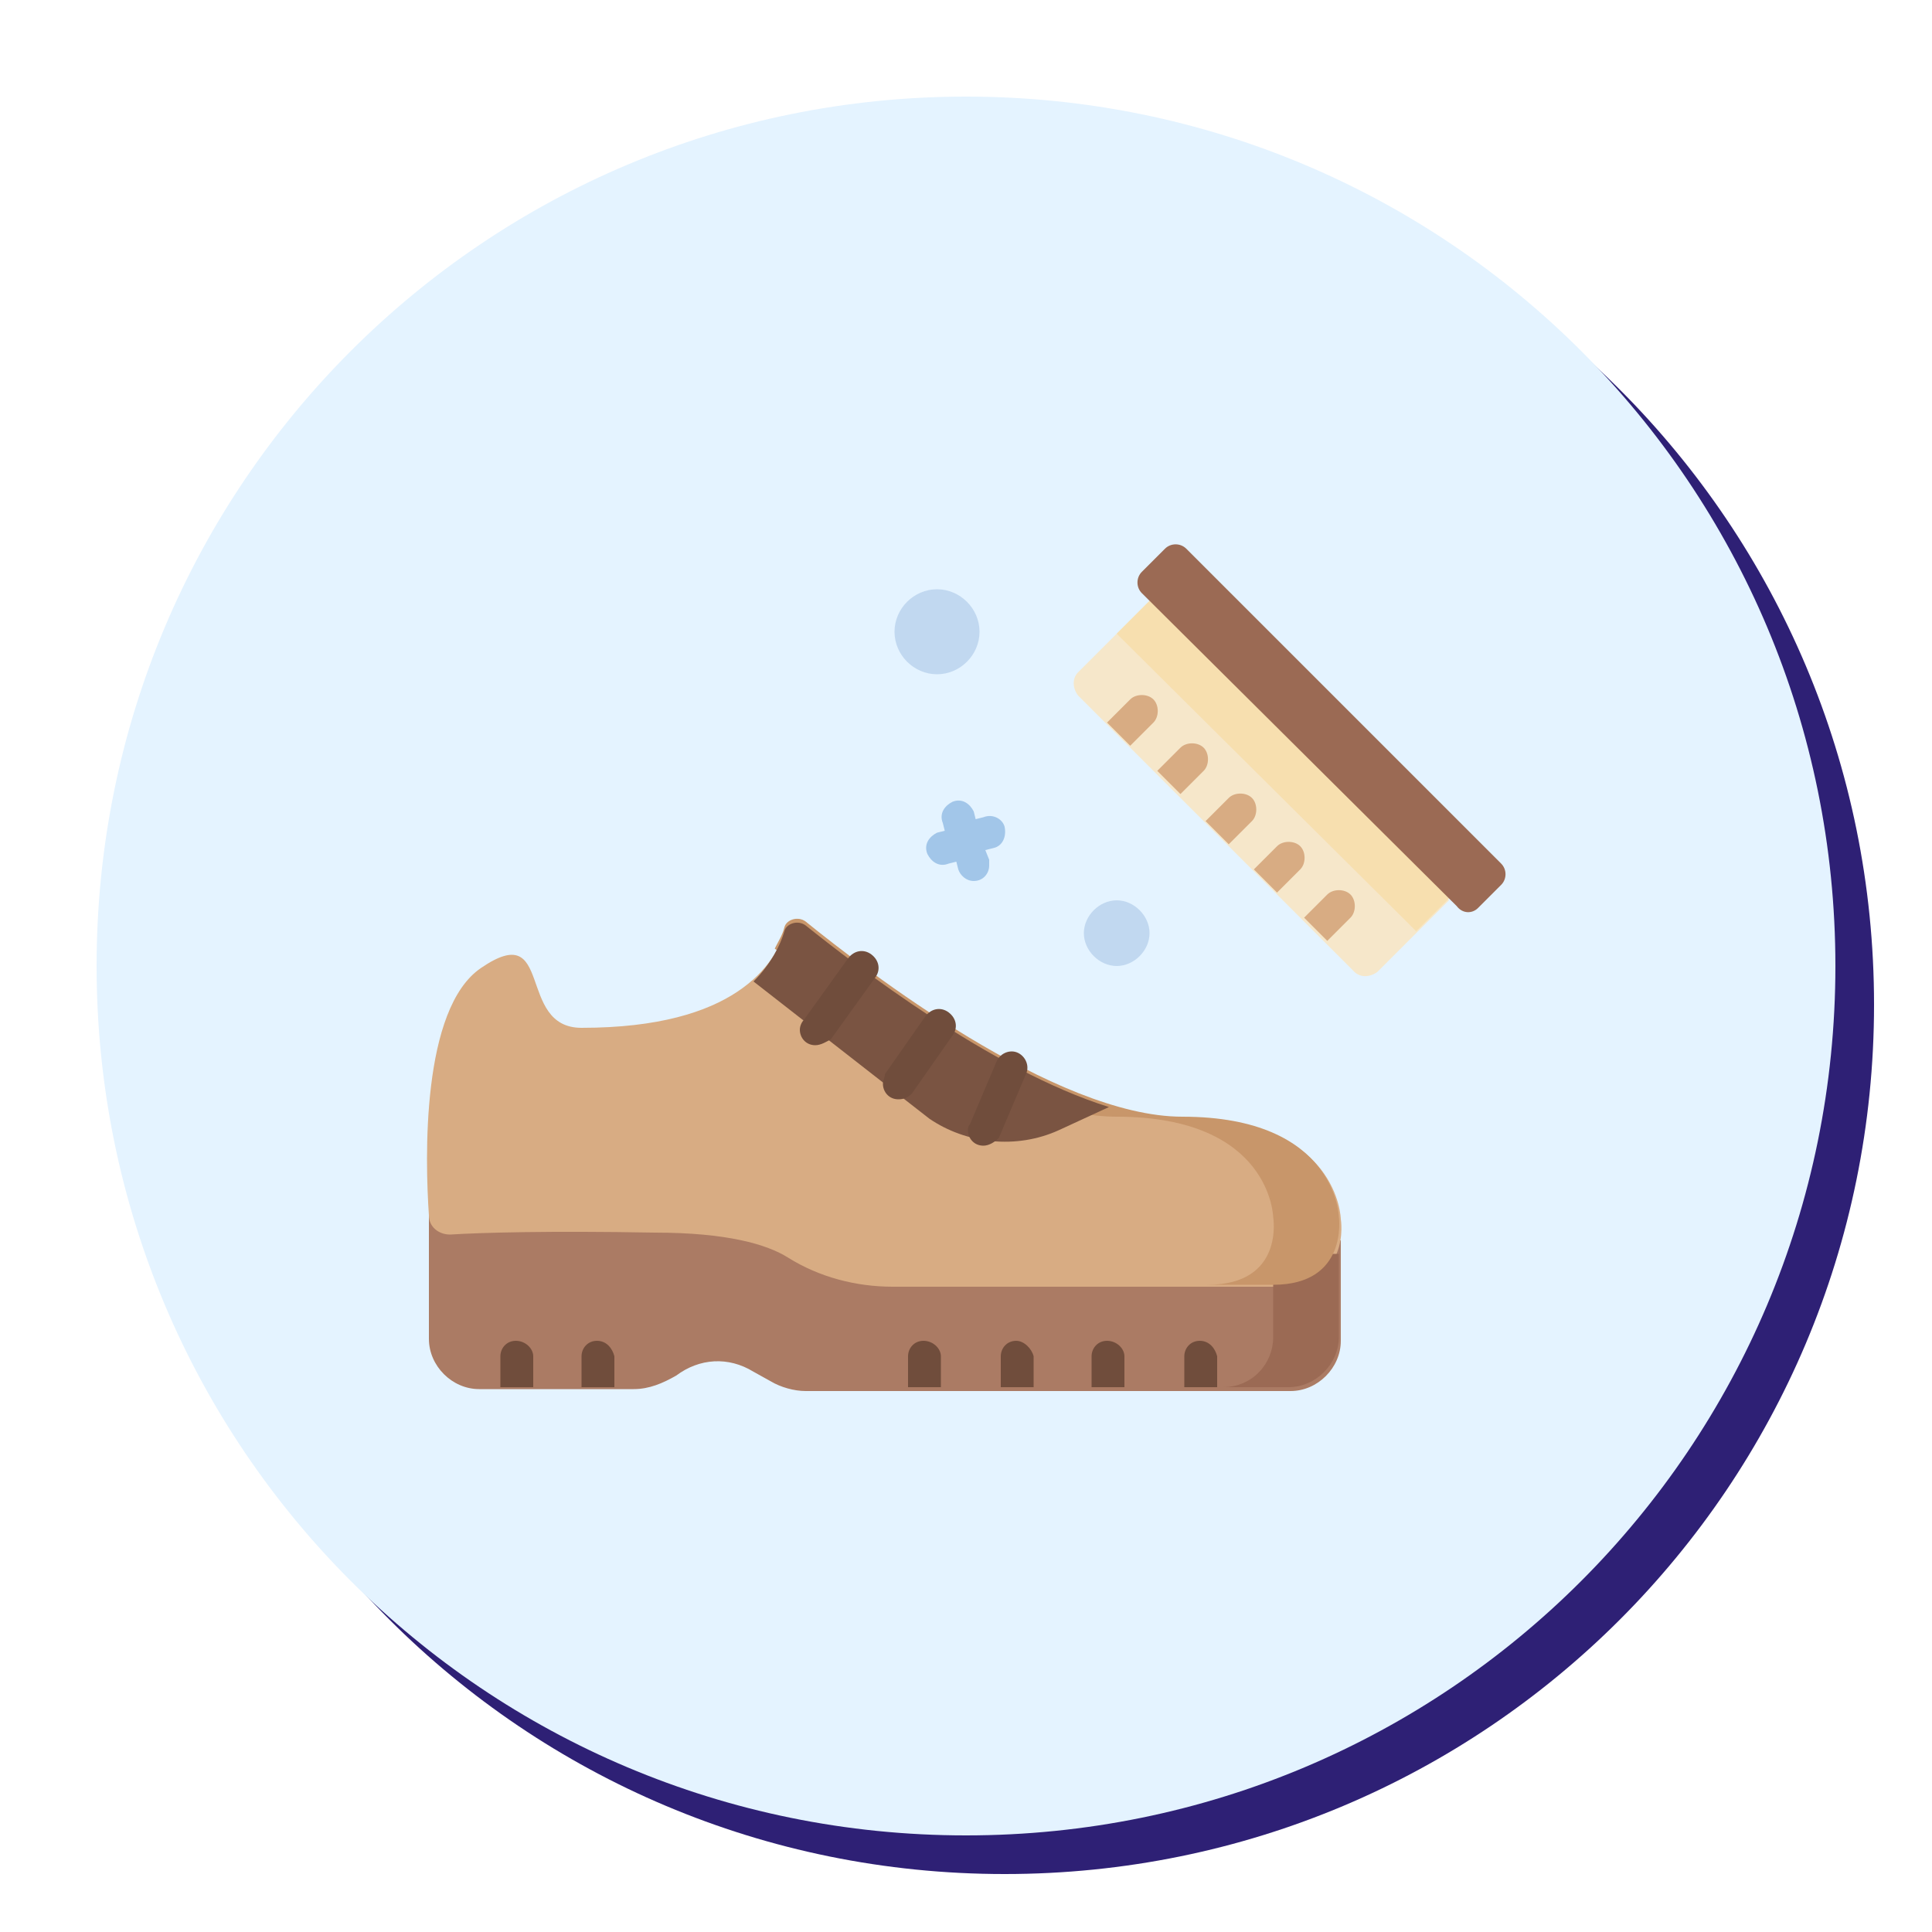
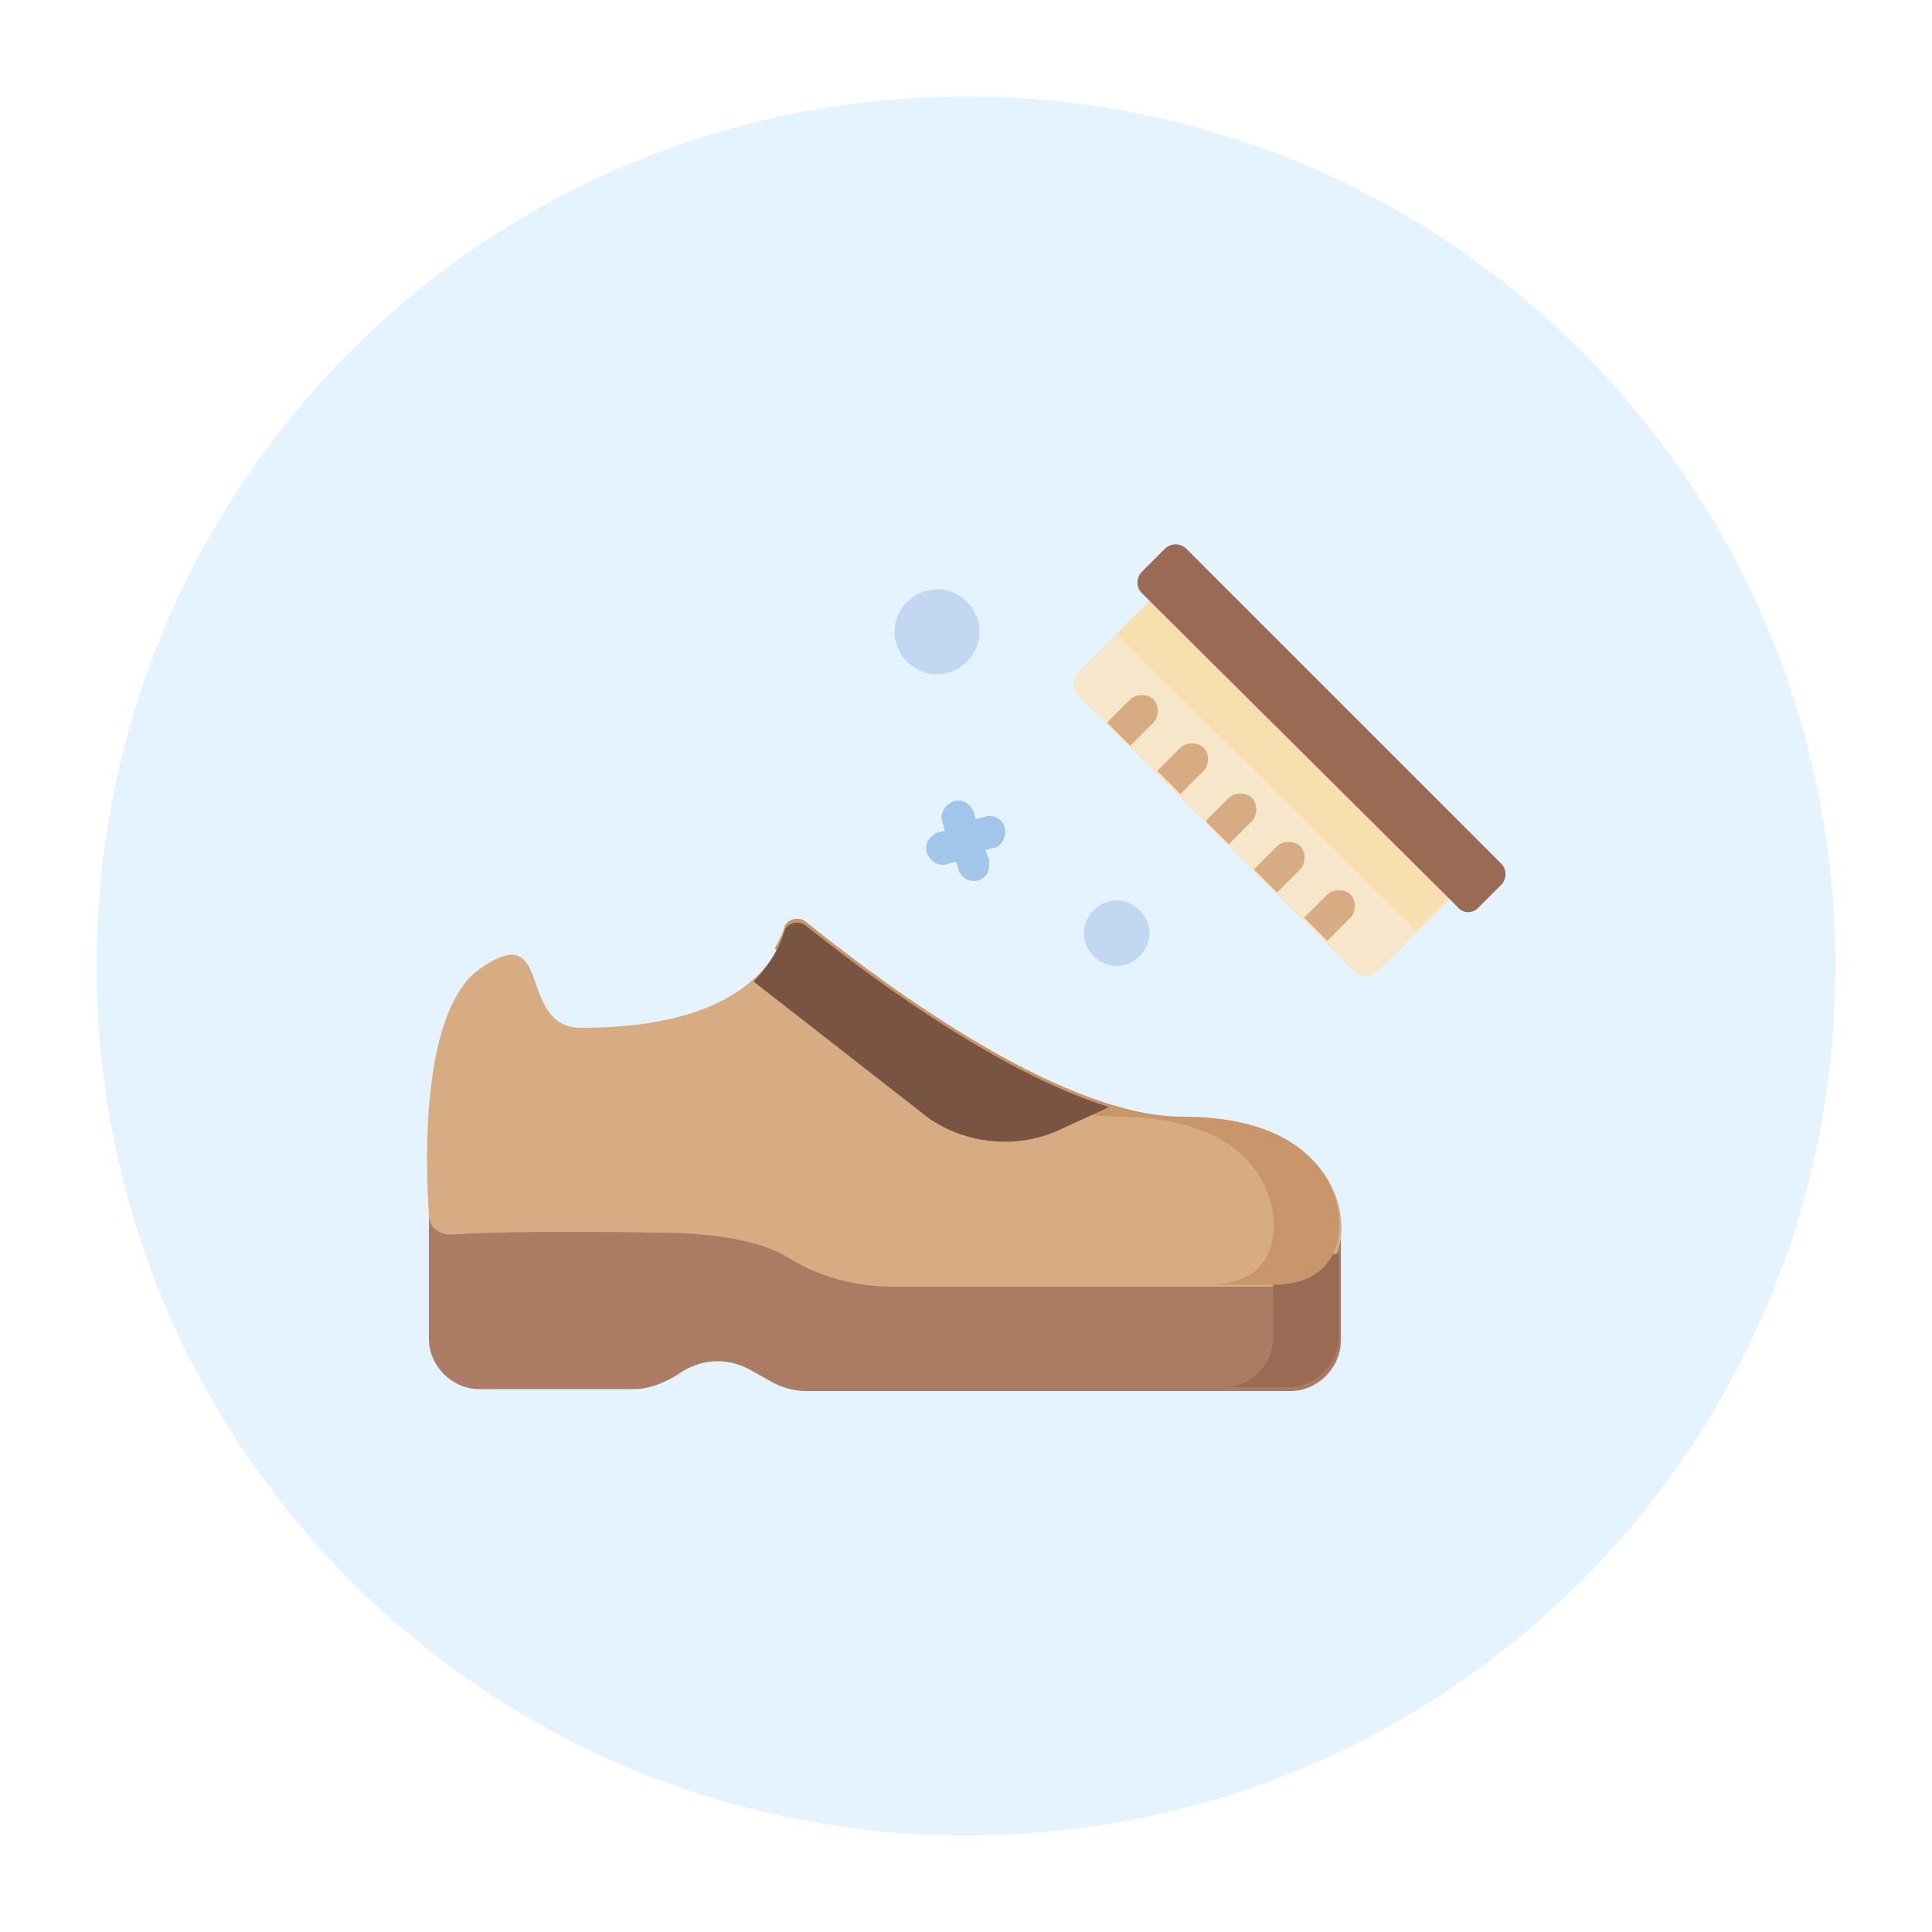
<svg xmlns="http://www.w3.org/2000/svg" version="1.2" viewBox="0 0 100 100" width="100" height="100">
  <style>.a{fill:#2e2075}.b{fill:#e4f3ff}.c{fill:#ab7b64}.d{fill:#d8ac83}.e{fill:#9b6a54}.f{fill:#c8966a}.g{fill:#7a5442}.h{fill:#f6e7ca}.i{fill:#f7dfaf}.j{fill:#c1d8f0}.k{fill:#704d3c}.l{fill:#a2c6e9}</style>
-   <path fill-rule="evenodd" class="a" d="m52 97c-24.9 0-45-20.1-45-45 0-24.9 20.1-45 45-45 24.9 0 45 20.1 45 45 0 24.9-20.1 45-45 45z" />
  <path fill-rule="evenodd" class="b" d="m50 95c-24.9 0-45-20.1-45-45 0-24.9 20.1-45 45-45 24.9 0 45 20.1 45 45 0 24.9-20.1 45-45 45z" />
  <path class="c" d="m22.2 62.9v6.4c0 1.4 1.2 2.6 2.6 2.6h8c0.8 0 1.5-0.3 2.2-0.7 1.2-0.9 2.7-1 4-0.2l0.9 0.5c0.5 0.3 1.2 0.5 1.8 0.5h25.1c1.4 0 2.6-1.2 2.6-2.6v-5.2l-28.6-4.2z" />
  <path class="d" d="m23.3 63.9c-0.6 0-1.1-0.4-1.1-1-0.2-2.9-0.4-10.7 2.7-12.8 3.8-2.6 1.8 3.1 5.2 3.1 8 0 10-3.3 10.6-5.1 0.1-0.5 0.7-0.7 1.1-0.3 3 2.5 12.8 10.1 19.5 10.1 8 0 8.1 5.2 8.1 5.2 0 0 0.6 3.5-3.4 3.5h-19.8c-1.9 0-3.8-0.5-5.4-1.5-1.1-0.7-3.2-1.3-6.9-1.3-5.5-0.1-9 0-10.6 0.1z" />
  <path class="e" d="m65.9 64.9v4.3c0 1.4-1.1 2.6-2.6 2.6h3.4c1.4 0 2.6-1.2 2.6-2.6v-4.3z" />
  <path class="f" d="m69.3 63c0 0-0.1-5.2-8.1-5.2-6.6 0-16.4-7.6-19.5-10.1-0.4-0.3-1-0.1-1.1 0.3-0.1 0.4-0.3 0.7-0.5 1.1 4.1 3.2 12 8.7 17.7 8.7 8 0 8.1 5.2 8.1 5.2 0 0 0.6 3.5-3.4 3.5h3.4c3.9 0 3.4-3.5 3.4-3.5z" />
  <path class="g" d="m54.8 58.5l2.6-1.2c-6.1-1.9-13.2-7.4-15.7-9.4-0.4-0.3-1-0.1-1.1 0.3-0.2 0.7-0.7 1.7-1.6 2.6l9.1 7.1c1.9 1.3 4.5 1.6 6.7 0.6z" />
  <path class="h" d="m75 46.6l-6.9-9.1-8.6-6.4-3.7 3.7c-0.3 0.3-0.3 0.8 0 1.2l14.3 14.3c0.3 0.3 0.8 0.3 1.2 0z" />
  <path class="i" d="m73.3 48.2l1.7-1.7-6.3-8.5-9.2-6.9-1.7 1.7z" />
  <path class="e" d="m75.4 46.9l-16.3-16.2c-0.3-0.3-0.3-0.8 0-1.1l1.2-1.2c0.3-0.3 0.8-0.3 1.1 0l16.3 16.3c0.3 0.3 0.3 0.8 0 1.1l-1.2 1.2c-0.3 0.3-0.8 0.3-1.1-0.1z" />
  <path fill-rule="evenodd" class="j" d="m48.5 34.9c-1.2 0-2.2-1-2.2-2.2 0-1.2 1-2.2 2.2-2.2 1.2 0 2.2 1 2.2 2.2 0 1.2-1 2.2-2.2 2.2z" />
  <path fill-rule="evenodd" class="j" d="m57.8 50c-0.9 0-1.7-0.8-1.7-1.7 0-0.9 0.8-1.7 1.7-1.7 0.9 0 1.7 0.8 1.7 1.7 0 0.9-0.8 1.7-1.7 1.7z" />
-   <path class="k" d="m42.2 54.1c-0.5 0-0.8-0.4-0.8-0.8 0-0.2 0.1-0.4 0.2-0.5l2.3-3.2c0.3-0.4 0.8-0.5 1.2-0.2 0.4 0.3 0.5 0.8 0.2 1.2l-2.3 3.2c-0.2 0.1-0.5 0.3-0.8 0.3zm4.3 2.8c-0.5 0-0.8-0.4-0.8-0.8 0-0.2 0.1-0.3 0.1-0.5l2.1-3c0.3-0.4 0.8-0.5 1.2-0.2 0.4 0.3 0.5 0.8 0.2 1.2l-2.1 3c-0.2 0.2-0.4 0.3-0.7 0.3zm4.4 2.4c-0.5 0-0.8-0.4-0.8-0.8 0-0.1 0-0.2 0.1-0.3l1.4-3.3c0.2-0.4 0.7-0.6 1.1-0.4 0.4 0.2 0.6 0.7 0.4 1.1l-1.4 3.3c-0.2 0.2-0.5 0.4-0.8 0.4z" />
  <path class="l" d="m52 42.8c-0.1-0.4-0.6-0.7-1.1-0.5l-0.4 0.1-0.1-0.4c-0.2-0.4-0.6-0.7-1.1-0.5-0.4 0.2-0.7 0.6-0.5 1.1l0.1 0.4-0.4 0.1c-0.4 0.2-0.7 0.6-0.5 1.1 0.2 0.4 0.6 0.7 1.1 0.5l0.4-0.1 0.1 0.4c0.1 0.3 0.4 0.6 0.8 0.6 0.5 0 0.8-0.4 0.8-0.8q0-0.1 0-0.3l-0.2-0.5 0.4-0.1c0.5-0.1 0.7-0.6 0.6-1.1z" />
-   <path class="d" d="m58.5 38.6l1.2-1.2c0.3-0.3 0.3-0.9 0-1.2-0.3-0.3-0.9-0.3-1.2 0l-1.2 1.2zm10.2 7.7l-1.2 1.2 1.2 1.2 1.2-1.2c0.3-0.3 0.3-0.9 0-1.2-0.3-0.3-0.9-0.3-1.2 0zm-6.4-6.4c0.3-0.3 0.3-0.9 0-1.2-0.3-0.3-0.9-0.3-1.2 0l-1.2 1.2 1.2 1.2zm5 5.1c0.3-0.3 0.3-0.9 0-1.2-0.3-0.3-0.9-0.3-1.2 0l-1.2 1.2 1.2 1.2zm-2.5-2.5c0.3-0.3 0.3-0.9 0-1.2-0.3-0.3-0.9-0.3-1.2 0l-1.2 1.2 1.2 1.2z" />
-   <path class="k" d="m47.8 69.4c-0.5 0-0.8 0.4-0.8 0.8v1.6h1.7v-1.6c0-0.4-0.4-0.8-0.9-0.8zm4.8 0c-0.5 0-0.8 0.4-0.8 0.8v1.6h1.7v-1.6c-0.1-0.4-0.5-0.8-0.9-0.8zm9.5 0c-0.5 0-0.8 0.4-0.8 0.8v1.6h1.7v-1.6c-0.1-0.4-0.4-0.8-0.9-0.8zm-4.8 0c-0.5 0-0.8 0.4-0.8 0.8v1.6h1.7v-1.6c0-0.4-0.4-0.8-0.9-0.8zm-30.6 0c-0.5 0-0.8 0.4-0.8 0.8v1.6h1.7v-1.6c0-0.4-0.4-0.8-0.9-0.8zm4.2 0c-0.5 0-0.8 0.4-0.8 0.8v1.6h1.7v-1.6c-0.1-0.4-0.4-0.8-0.9-0.8z" />
+   <path class="d" d="m58.5 38.6l1.2-1.2c0.3-0.3 0.3-0.9 0-1.2-0.3-0.3-0.9-0.3-1.2 0l-1.2 1.2zm10.2 7.7l-1.2 1.2 1.2 1.2 1.2-1.2c0.3-0.3 0.3-0.9 0-1.2-0.3-0.3-0.9-0.3-1.2 0zm-6.4-6.4c0.3-0.3 0.3-0.9 0-1.2-0.3-0.3-0.9-0.3-1.2 0l-1.2 1.2 1.2 1.2zm5 5.1c0.3-0.3 0.3-0.9 0-1.2-0.3-0.3-0.9-0.3-1.2 0l-1.2 1.2 1.2 1.2zm-2.5-2.5c0.3-0.3 0.3-0.9 0-1.2-0.3-0.3-0.9-0.3-1.2 0l-1.2 1.2 1.2 1.2" />
</svg>